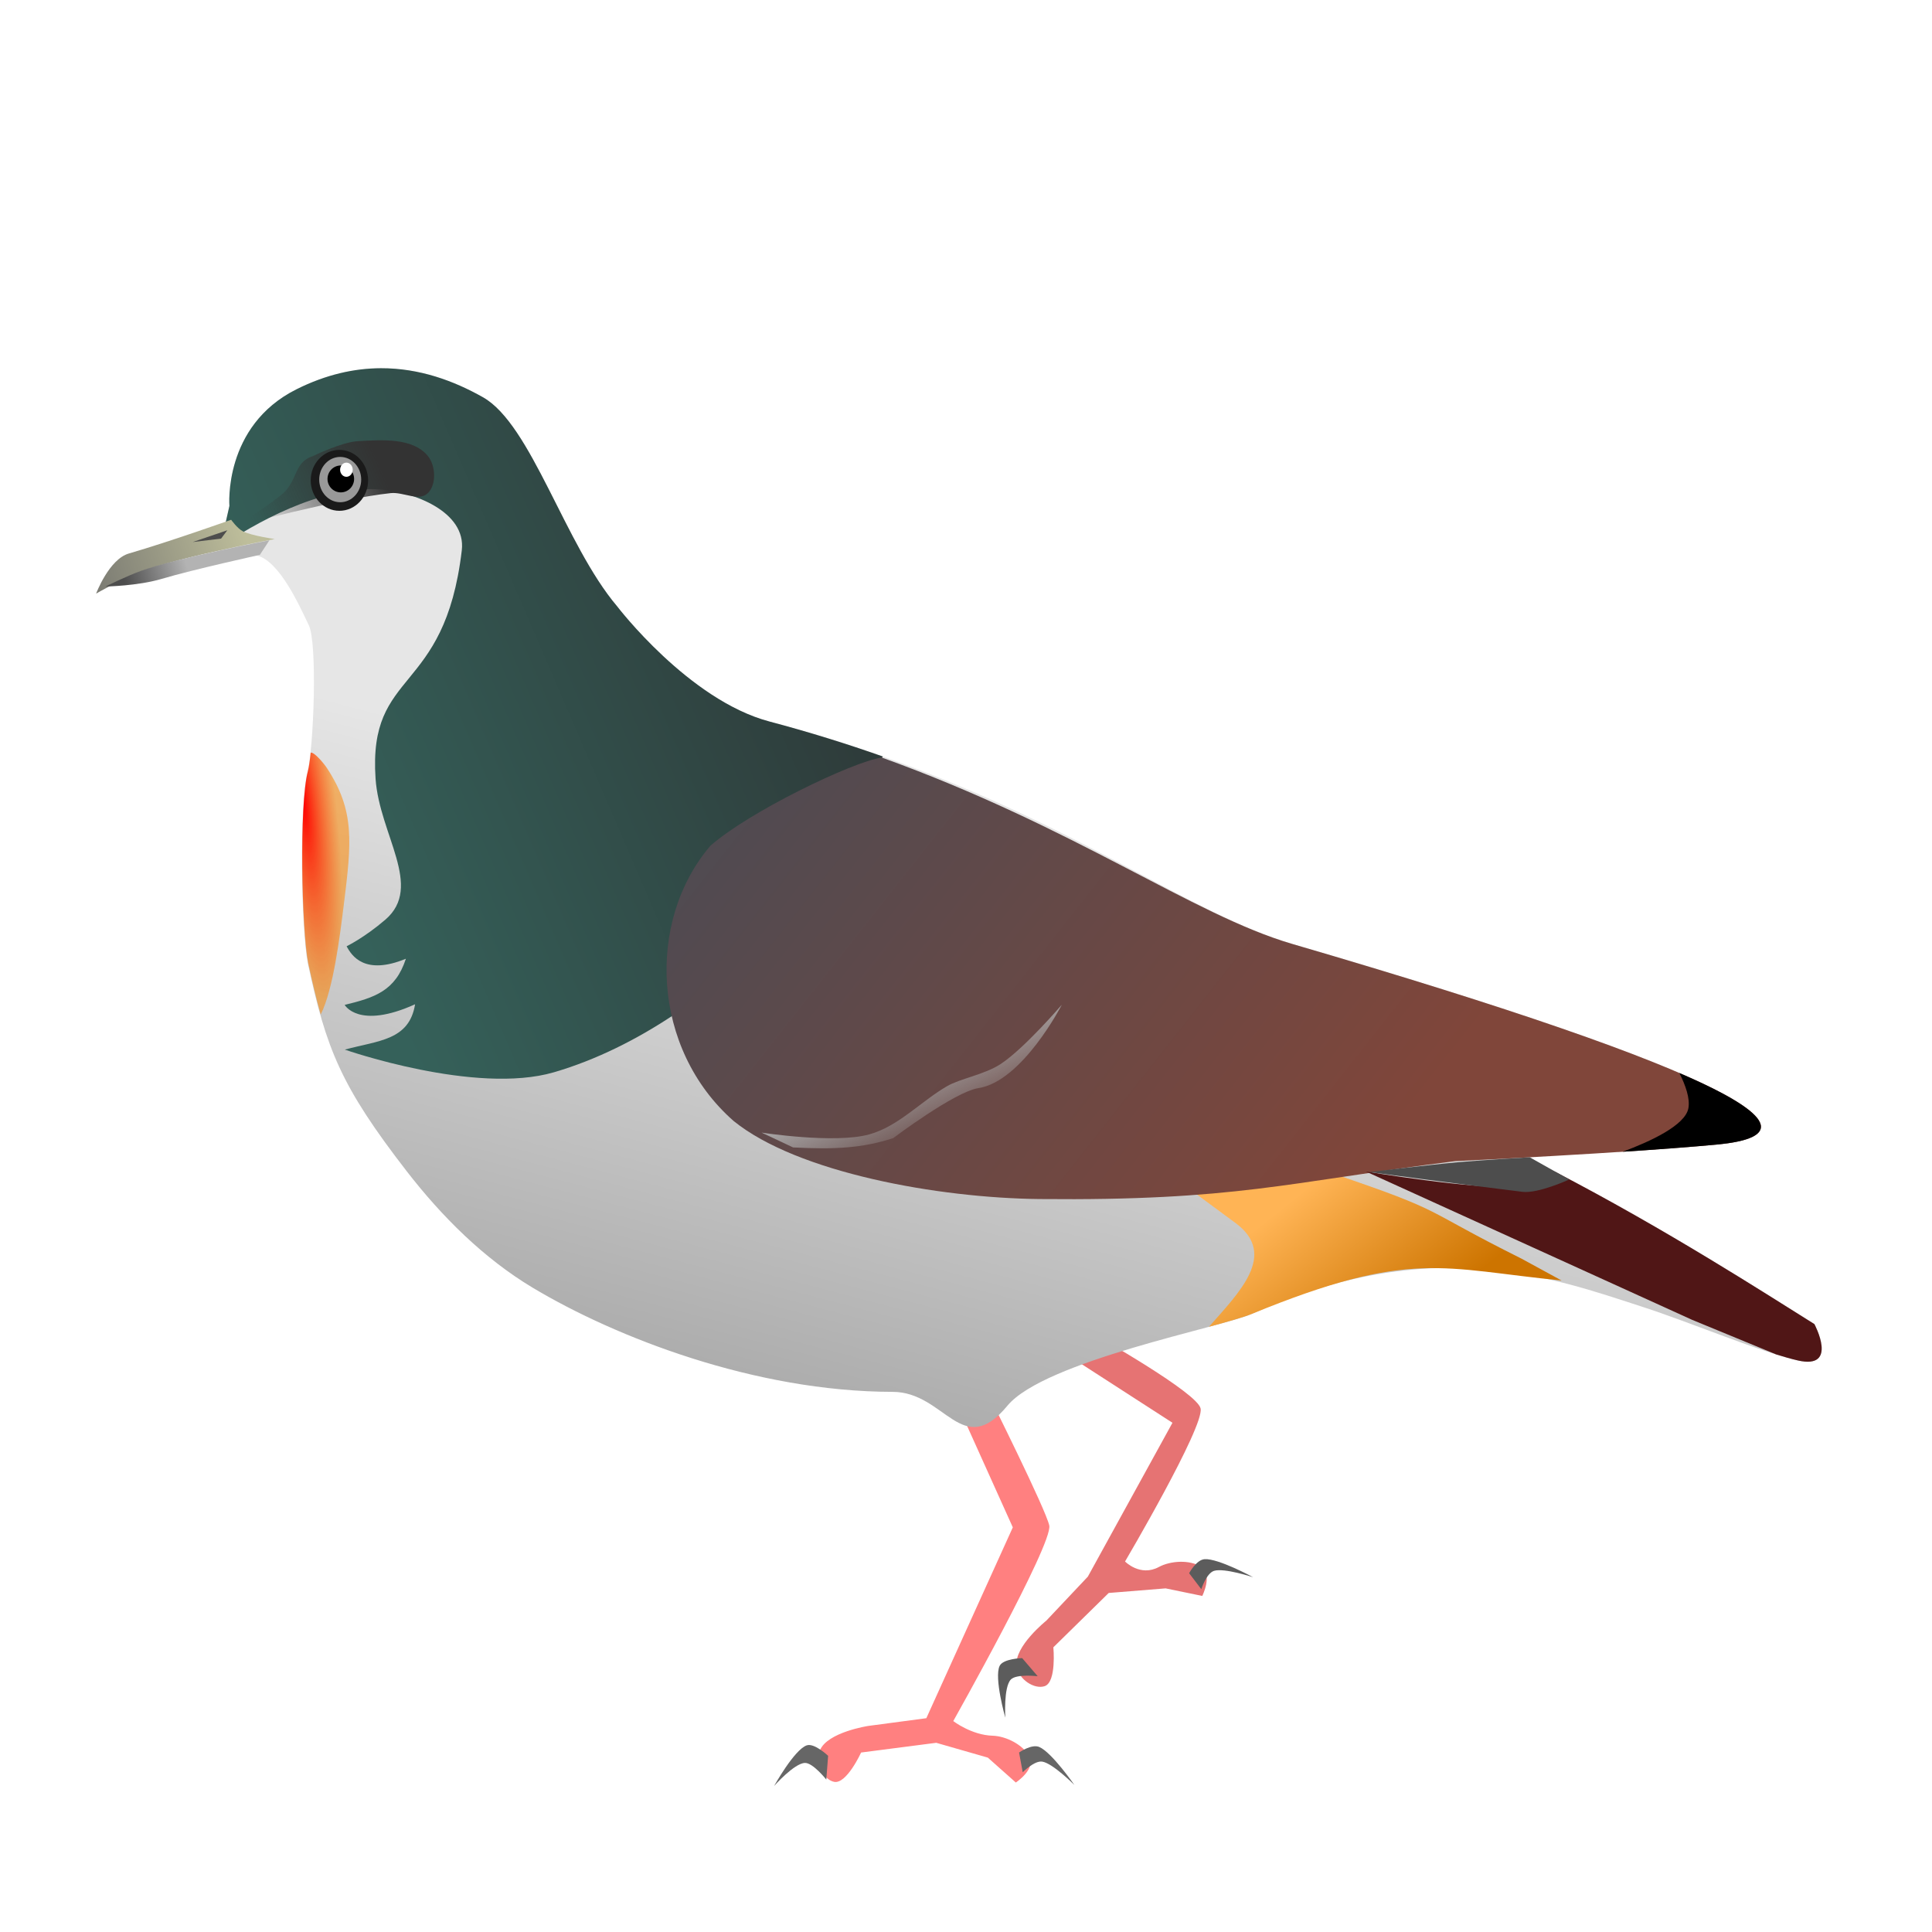
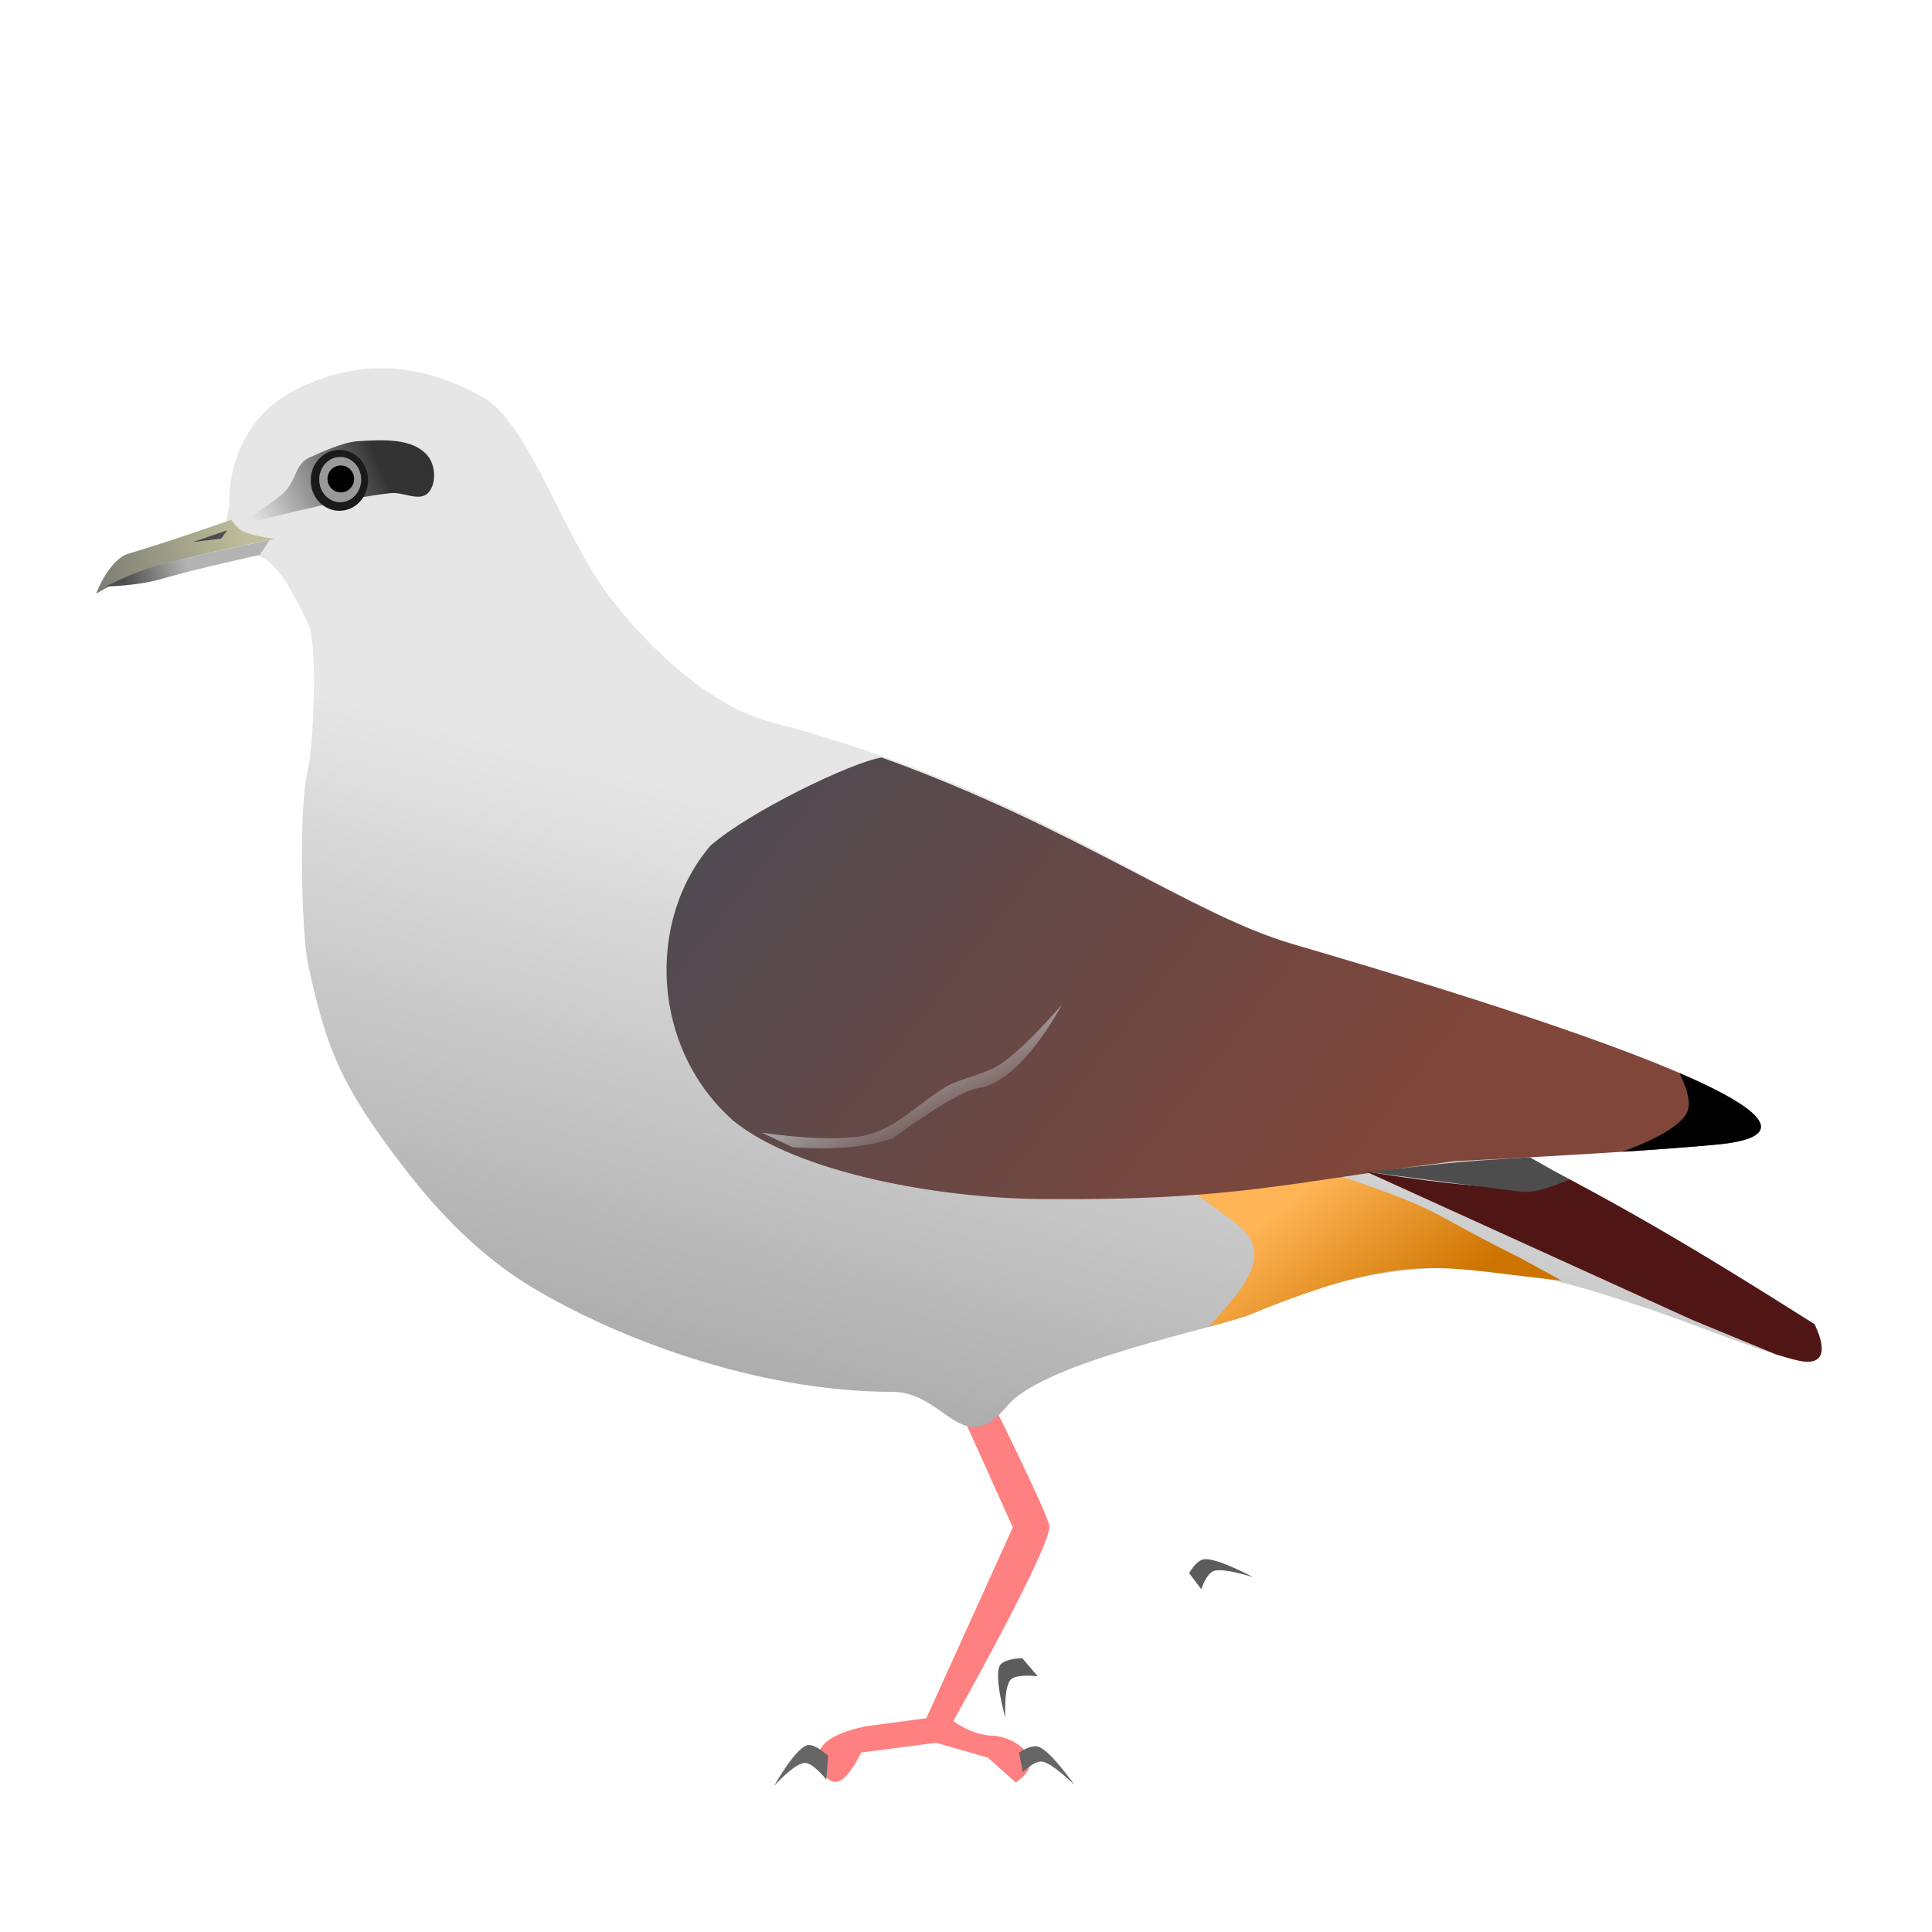
<svg xmlns="http://www.w3.org/2000/svg" xmlns:ns1="http://www.inkscape.org/namespaces/inkscape" xmlns:ns2="http://sodipodi.sourceforge.net/DTD/sodipodi-0.dtd" xmlns:xlink="http://www.w3.org/1999/xlink" width="800" height="800" id="svg2" version="1.1" ns1:version="0.48.0 r9654" ns2:docname="sulu.svg">
  <ns2:namedview id="base" pagecolor="#ffffff" bordercolor="#666666" borderopacity="1.0" ns1:pageopacity="0.0" ns1:pageshadow="2" ns1:zoom="0.97881238" ns1:cx="386.92162" ns1:cy="349.0403" ns1:document-units="px" ns1:current-layer="layer1" showgrid="false" ns1:window-width="775" ns1:window-height="725" ns1:window-x="198" ns1:window-y="8" ns1:window-maximized="0" fit-margin-top="0" fit-margin-left="0" fit-margin-right="0" fit-margin-bottom="0" showguides="true" ns1:guide-bbox="true" />
  <defs id="defs4">
    <linearGradient ns1:collect="always" id="linearGradient4047">
      <stop style="stop-color:#333333;stop-opacity:1;" offset="0" id="stop4049" />
      <stop style="stop-color:#333333;stop-opacity:0;" offset="1" id="stop4051" />
    </linearGradient>
    <linearGradient ns1:collect="always" id="linearGradient3961">
      <stop style="stop-color:#ffb455;stop-opacity:1;" offset="0" id="stop3963" />
      <stop style="stop-color:#cd7400;stop-opacity:1" offset="1" id="stop3965" />
    </linearGradient>
    <linearGradient ns1:collect="always" id="linearGradient3888">
      <stop style="stop-color:#b3b3b3;stop-opacity:1;" offset="0" id="stop3890" />
      <stop style="stop-color:#b3b3b3;stop-opacity:0;" offset="1" id="stop3892" />
    </linearGradient>
    <linearGradient ns1:collect="always" id="linearGradient3878">
      <stop style="stop-color:#4c4b53;stop-opacity:1" offset="0" id="stop3880" />
      <stop style="stop-color:#80463a;stop-opacity:1" offset="1" id="stop3882" />
    </linearGradient>
    <linearGradient ns1:collect="always" id="linearGradient3065">
      <stop style="stop-color:#35615a;stop-opacity:1;" offset="0" id="stop3067" />
      <stop style="stop-color:#2e3a39;stop-opacity:1" offset="1" id="stop3069" />
    </linearGradient>
    <linearGradient ns1:collect="always" id="linearGradient3407">
      <stop style="stop-color:#ff0000;stop-opacity:1;" offset="0" id="stop3409" />
      <stop style="stop-color:#ff8800;stop-opacity:0.545" offset="1" id="stop3411" />
    </linearGradient>
    <linearGradient ns1:collect="always" id="linearGradient3307">
      <stop style="stop-color:#e6e6e6;stop-opacity:1;" offset="0" id="stop3309" />
      <stop style="stop-color:#808080;stop-opacity:1" offset="1" id="stop3311" />
    </linearGradient>
    <linearGradient ns1:collect="always" id="linearGradient3294">
      <stop style="stop-color:#b3b3b3;stop-opacity:1;" offset="0" id="stop3296" />
      <stop style="stop-color:#4d4d4d;stop-opacity:1" offset="1" id="stop3298" />
    </linearGradient>
    <linearGradient ns1:collect="always" id="linearGradient3288">
      <stop style="stop-color:#bebe9b;stop-opacity:1" offset="0" id="stop3290" />
      <stop style="stop-color:#666666;stop-opacity:1" offset="1" id="stop3292" />
    </linearGradient>
    <linearGradient id="linearGradient3104" ns1:collect="always">
      <stop id="stop3106" offset="0" style="stop-color:#ffffff;stop-opacity:1" />
      <stop id="stop3108" offset="1" style="stop-color:#e6e6e6;stop-opacity:0;" />
    </linearGradient>
    <linearGradient id="linearGradient3903" ns1:collect="always">
      <stop id="stop3905" offset="0" style="stop-color:#bebe9b;stop-opacity:1" />
      <stop id="stop3907" offset="1" style="stop-color:#e2e251;stop-opacity:1" />
    </linearGradient>
    <linearGradient id="linearGradient3856" ns1:collect="always">
      <stop id="stop3858" offset="0" style="stop-color:#ececec;stop-opacity:1;" />
      <stop id="stop3860" offset="1" style="stop-color:#ececec;stop-opacity:0;" />
    </linearGradient>
    <linearGradient id="linearGradient3846" ns1:collect="always">
      <stop id="stop3848" offset="0" style="stop-color:#e9e90e;stop-opacity:1" />
      <stop id="stop3850" offset="1" style="stop-color:#dfdf64;stop-opacity:1" />
    </linearGradient>
    <linearGradient id="linearGradient3837" ns1:collect="always">
      <stop id="stop3839" offset="0" style="stop-color:#329632;stop-opacity:1;" />
      <stop id="stop3841" offset="1" style="stop-color:#96b296;stop-opacity:1" />
    </linearGradient>
    <linearGradient id="linearGradient3808" ns1:collect="always">
      <stop id="stop3810" offset="0" style="stop-color:#cccccc;stop-opacity:1" />
      <stop id="stop3812" offset="1" style="stop-color:#509e50;stop-opacity:1" />
    </linearGradient>
    <radialGradient r="22.069" fy="340.163" fx="190.398" cy="340.163" cx="190.398" gradientTransform="matrix(0.935,0.992,-0.43,0.405,192.908,52.136)" gradientUnits="userSpaceOnUse" id="radialGradient3042" xlink:href="#linearGradient3856" ns1:collect="always" />
    <linearGradient gradientTransform="matrix(0.84,0,0,0.84,64.773,95.629)" y2="667.689" x2="509.007" y1="702.184" x1="515.764" gradientUnits="userSpaceOnUse" id="linearGradient3049" xlink:href="#linearGradient3846" ns1:collect="always" />
    <linearGradient gradientTransform="matrix(0.84,0,0,0.84,64.773,95.629)" y2="341.682" x2="110.22" y1="312.45" x1="174.914" gradientUnits="userSpaceOnUse" id="linearGradient3059" xlink:href="#linearGradient3903" ns1:collect="always" />
    <linearGradient y2="359.787" x2="302.509" y1="377.799" x1="277.26" gradientTransform="matrix(1.37,0,0,1.37,-167.992,-187.841)" gradientUnits="userSpaceOnUse" id="linearGradient3062" xlink:href="#linearGradient3808" ns1:collect="always" />
    <radialGradient r="152.808" fy="435.744" fx="466.256" cy="435.744" cx="466.256" gradientTransform="matrix(-0.66,0.771,-3.269,-2.801,2103.586,1290.125)" gradientUnits="userSpaceOnUse" id="radialGradient3065" xlink:href="#linearGradient3837" ns1:collect="always" />
    <radialGradient r="152.808" fy="435.744" fx="466.256" cy="435.744" cx="466.256" gradientTransform="matrix(-0.66,0.771,-3.269,-2.801,1974.086,1051.454)" gradientUnits="userSpaceOnUse" id="radialGradient3065-1" xlink:href="#linearGradient3837-7" ns1:collect="always" />
    <linearGradient id="linearGradient3837-7" ns1:collect="always">
      <stop id="stop3839-4" offset="0" style="stop-color:#329632;stop-opacity:1;" />
      <stop id="stop3841-0" offset="1" style="stop-color:#96b296;stop-opacity:1" />
    </linearGradient>
    <linearGradient gradientUnits="userSpaceOnUse" y2="586.081" x2="382.19" y1="636.964" x1="389.09" id="linearGradient3110" xlink:href="#linearGradient3104" ns1:collect="always" />
    <linearGradient ns1:collect="always" xlink:href="#linearGradient3307-0" id="linearGradient3313-5" x1="-85.753" y1="411.62" x2="-182.859" y2="782.243" gradientUnits="userSpaceOnUse" gradientTransform="translate(-129.5,-238.671)" />
    <linearGradient ns1:collect="always" id="linearGradient3307-0">
      <stop style="stop-color:#e6e6e6;stop-opacity:1;" offset="0" id="stop3309-4" />
      <stop style="stop-color:#808080;stop-opacity:1" offset="1" id="stop3311-3" />
    </linearGradient>
    <linearGradient ns1:collect="always" xlink:href="#linearGradient3307-07" id="linearGradient3370" gradientUnits="userSpaceOnUse" x1="-85.753" y1="411.62" x2="-182.859" y2="782.243" gradientTransform="translate(-129.5,-238.671)" />
    <linearGradient ns1:collect="always" id="linearGradient3307-07">
      <stop style="stop-color:#e6e6e6;stop-opacity:1;" offset="0" id="stop3309-9" />
      <stop style="stop-color:#808080;stop-opacity:1" offset="1" id="stop3311-0" />
    </linearGradient>
    <linearGradient ns1:collect="always" xlink:href="#linearGradient3307-7" id="linearGradient3313-1" x1="-85.753" y1="411.62" x2="-182.859" y2="782.243" gradientUnits="userSpaceOnUse" gradientTransform="translate(-129.5,-238.671)" />
    <linearGradient ns1:collect="always" id="linearGradient3307-7">
      <stop style="stop-color:#e6e6e6;stop-opacity:1;" offset="0" id="stop3309-40" />
      <stop style="stop-color:#808080;stop-opacity:1" offset="1" id="stop3311-9" />
    </linearGradient>
    <filter ns1:collect="always" id="filter3898" x="-0.243" width="1.486" y="-0.044" height="1.087" color-interpolation-filters="sRGB">
      <feGaussianBlur ns1:collect="always" stdDeviation="1.857" id="feGaussianBlur3900" />
    </filter>
    <linearGradient ns1:collect="always" xlink:href="#linearGradient3878-1" id="linearGradient3884-9" x1="-119.01" y1="389.777" x2="119.386" y2="577.604" gradientUnits="userSpaceOnUse" gradientTransform="translate(-129.5,-238.671)" />
    <linearGradient ns1:collect="always" id="linearGradient3878-1">
      <stop style="stop-color:#4c4b53;stop-opacity:1" offset="0" id="stop3880-1" />
      <stop style="stop-color:#80463a;stop-opacity:1" offset="1" id="stop3882-5" />
    </linearGradient>
    <linearGradient ns1:collect="always" xlink:href="#linearGradient3307" id="linearGradient4083" gradientUnits="userSpaceOnUse" x1="-85.753" y1="411.62" x2="-182.859" y2="782.243" />
    <linearGradient ns1:collect="always" xlink:href="#linearGradient3065" id="linearGradient4085" gradientUnits="userSpaceOnUse" x1="-190.951" y1="361.448" x2="-323.663" y2="510.345" />
    <linearGradient ns1:collect="always" xlink:href="#linearGradient4047" id="linearGradient4087" gradientUnits="userSpaceOnUse" x1="-374.21" y1="33.353" x2="-424.056" y2="55.025" />
    <radialGradient ns1:collect="always" xlink:href="#linearGradient3407" id="radialGradient4089" gradientUnits="userSpaceOnUse" gradientTransform="matrix(0.961,8.361,-1.397,0.161,602.956,2601.301)" cx="-270.993" cy="440.797" fx="-270.993" fy="440.797" r="9.181" />
    <linearGradient ns1:collect="always" xlink:href="#linearGradient3961" id="linearGradient4091" gradientUnits="userSpaceOnUse" x1="105.66" y1="566.768" x2="147.56" y2="619.504" />
    <linearGradient ns1:collect="always" xlink:href="#linearGradient3878" id="linearGradient4093" gradientUnits="userSpaceOnUse" x1="-119.01" y1="389.777" x2="119.386" y2="577.604" />
    <linearGradient ns1:collect="always" xlink:href="#linearGradient3888" id="linearGradient4095" gradientUnits="userSpaceOnUse" x1="-166.877" y1="265.248" x2="-150.984" y2="299.201" />
    <linearGradient ns1:collect="always" xlink:href="#linearGradient3288" id="linearGradient4097" gradientUnits="userSpaceOnUse" gradientTransform="matrix(1.111,0.034,-0.217,0.862,-423.258,23.953)" x1="174.914" y1="312.45" x2="110.22" y2="341.682" />
    <linearGradient ns1:collect="always" xlink:href="#linearGradient3294" id="linearGradient4099" gradientUnits="userSpaceOnUse" x1="-317.406" y1="317.807" x2="-341.497" y2="325.139" />
    <linearGradient ns1:collect="always" xlink:href="#linearGradient3888" id="linearGradient4108" gradientUnits="userSpaceOnUse" x1="-166.877" y1="265.248" x2="-150.984" y2="299.201" gradientTransform="matrix(1.062,0,0,1.062,682.783,181.724)" />
    <linearGradient ns1:collect="always" xlink:href="#linearGradient3878" id="linearGradient4111" gradientUnits="userSpaceOnUse" x1="-119.01" y1="389.777" x2="119.386" y2="577.604" gradientTransform="matrix(1.062,0,0,1.062,545.193,-71.856)" />
    <linearGradient ns1:collect="always" xlink:href="#linearGradient3961" id="linearGradient4114" gradientUnits="userSpaceOnUse" x1="105.66" y1="566.768" x2="147.56" y2="619.504" gradientTransform="matrix(1.062,0,0,1.062,545.193,-71.856)" />
    <linearGradient ns1:collect="always" xlink:href="#linearGradient4047" id="linearGradient4123" gradientUnits="userSpaceOnUse" x1="-374.21" y1="33.353" x2="-424.056" y2="55.025" gradientTransform="matrix(1.062,0,0,1.062,682.783,181.724)" />
    <linearGradient ns1:collect="always" xlink:href="#linearGradient3065" id="linearGradient4126" gradientUnits="userSpaceOnUse" x1="-258.554" y1="441.709" x2="-57.584" y2="355.167" gradientTransform="matrix(1.062,0,0,1.062,545.193,-71.856)" />
    <linearGradient ns1:collect="always" xlink:href="#linearGradient3307" id="linearGradient4129" gradientUnits="userSpaceOnUse" x1="-85.753" y1="411.62" x2="-182.859" y2="782.243" gradientTransform="matrix(1.062,0,0,1.062,545.193,-71.856)" />
  </defs>
  <g transform="translate(-129.5,-27.559)" id="layer1" ns1:groupmode="layer" ns1:label="Layer 1">
    <g id="g3132" transform="matrix(1.062,0,0,1.062,545.193,-71.856)">
-       <path style="fill:#e67373;stroke:none" d="M 32.73,708.346 16.546,725.504 C 16.546,725.504 3.917,735.589 4.957,743.179 5.693,748.546 12.034,752.431 15.942,751.034 20.567,749.382 19.285,735.898 19.285,735.898 L 40.869,714.715 63.05,712.925 77.347,715.873 C 77.347,715.873 81.522,707.577 76.967,704.577 72.486,701.624 64.919,702.156 60.438,704.579 53.152,708.52 47.237,702.446 47.237,702.446 47.237,702.446 78.14,649.95 76.698,642.798 75.465,636.683 36.22,614.548 36.22,614.548 36.468,617.7 33.058,620.391 26.075,622.754 L 65.724,648.356 z" id="path3866-9" ns1:connector-curvature="0" ns2:nodetypes="ccssccccsscscccc" />
      <path style="fill:#5c5c5c;stroke:none" d="M 7.128,740.118 13.171,747.176 C 13.171,747.176 4.89,746.199 2.71,748.455 -0.181,751.446 0.555,763.337 0.555,763.337 0.555,763.337 -3.895,747.775 -1.659,743.141 -0.288,740.302 7.128,740.118 7.128,740.118 z" id="path3868-3" ns1:connector-curvature="0" ns2:nodetypes="ccscsc" />
      <path style="fill:#5c5c5c;stroke:none" d="M 72.223,707.014 76.971,713.246 C 76.971,713.246 78.94,707.054 81.908,706.101 85.842,704.839 97.174,708.576 97.174,708.576 97.174,708.576 83.575,701.189 78.269,701.539 75.019,701.754 72.223,707.014 72.223,707.014 z" id="path3868-6-6" ns1:connector-curvature="0" ns2:nodetypes="ccscsc" />
    </g>
    <g id="g4142">
      <path style="fill:#ff8080;stroke:none" d="M 513.075,739.032 489.068,742.222 C 489.068,742.222 472.091,744.792 469.016,752.329 466.842,757.659 470.613,764.601 474.95,765.393 480.084,766.329 486.067,753.241 486.067,753.241 L 517.18,749.216 538.541,755.353 550.13,765.66 C 550.13,765.66 558.378,760.245 555.781,755.064 553.226,749.967 545.981,746.436 540.571,746.286 531.773,746.041 524.231,740.22 524.231,740.22 524.231,740.22 565.513,666.861 563.981,659.263 562.671,652.766 538.784,604.965 538.784,604.965 539.048,608.314 535.425,611.173 528.005,613.683 L 548.882,660.009 z" id="path3866" ns1:connector-curvature="0" ns2:nodetypes="ccssccccsscscccc" />
      <path style="fill:#666666;stroke:none" d="M 472.413,754.606 471.65,764.448 C 471.65,764.448 466.163,757.493 462.831,757.55 458.412,757.625 450.031,767.112 450.031,767.112 450.031,767.112 458.38,752.077 463.541,750.276 466.703,749.172 472.413,754.606 472.413,754.606 z" id="path3868" ns1:connector-curvature="0" ns2:nodetypes="ccscsc" />
      <path style="fill:#666666;stroke:none" d="M 551.47,753.234 552.985,761.419 C 552.985,761.419 557.82,756.491 561.09,757.011 565.426,757.7 574.379,766.675 574.379,766.675 574.379,766.675 565.026,753.152 559.828,750.941 556.643,749.586 551.47,753.234 551.47,753.234 z" id="path3868-6" ns1:connector-curvature="0" ns2:nodetypes="ccscsc" />
    </g>
    <path ns2:nodetypes="csscsssccssssssccssccc" ns1:connector-curvature="0" id="path2996" d="M 224.482,237.049 C 224.482,237.049 221.836,203.974 252.265,188.759 282.695,173.545 309.191,180.59 329.482,192.048 349.565,203.389 363.367,253.081 385.049,278.633 385.049,278.633 414.635,317.469 448.108,326.334 561.148,356.27 615.57,404.097 664.592,418.411 848.413,472.085 887.552,497.044 840.424,501.495 803.421,504.989 742.825,497.598 742.825,497.598 801.87,525.21 855.913,560.275 880.815,575.829 880.815,575.829 890.982,594.747 874.002,590.899 858.188,587.314 830.091,575.341 809.724,568.731 772.284,556.581 722.341,538.042 647.837,571.613 635.775,577.049 561.996,591.068 546.629,609.657 527.836,632.391 520.891,603.922 499.131,603.896 442.045,603.826 384.398,581.305 350.168,560.828 329.814,548.653 312.433,531.29 297.909,512.538 270.496,477.131 264.574,461.726 257.002,426.594 254.239,412.748 253.248,360.816 256.841,347.162 259.376,337.528 261.009,294.068 257.378,286.465 253.251,277.822 245.089,259.67 235.728,257.556 231.851,256.704 220.078,256.62 220.078,256.62 z" style="fill:url(#linearGradient4129);fill-opacity:1;stroke:none" />
-     <path ns1:connector-curvature="0" style="fill:url(#linearGradient4126);fill-opacity:1;stroke:none" d="M 287.246,180.031 C 276.334,180.061 264.613,182.582 252.251,188.763 221.821,203.978 224.494,237.039 224.494,237.039 L 220.675,253.939 C 234.143,244.848 261.887,228.639 286.615,230.199 300.524,231.077 322.609,239.364 320.719,255.425 313.583,316.067 281.877,303.97 285.013,349.987 286.595,373.185 304.999,394.669 289.082,408.356 280.336,415.877 273.027,419.381 273.027,419.381 275.13,423.379 280.542,431.572 297.572,424.552 293.219,437.934 284.586,440.656 272.222,443.662 272.222,443.662 277.949,454.009 301.378,443.405 298.949,458.401 286.199,458.393 272.283,462.183 272.283,462.183 326.296,481.065 358.865,471.565 394.098,461.287 426.081,437.456 446.848,415.666 460.387,401.461 480.222,367.7 495.025,340.796 480.571,335.694 465.004,330.794 448.11,326.32 414.637,317.455 385.059,278.641 385.059,278.641 363.378,253.09 349.562,203.391 329.479,192.05 317.431,185.247 303.193,179.987 287.246,180.031 z" id="path2996-2" ns2:nodetypes="ssccsssscccccsscscss" />
    <path style="fill:url(#linearGradient4123);fill-opacity:1;stroke:none" d="M 246.82,231.744 C 252.961,226.024 251.138,219.047 259.1,216.393 259.1,216.393 271.059,210.622 277.521,210.253 287.44,209.686 300.428,208.678 306.688,216.393 309.912,220.367 310.306,228.126 306.688,231.744 303.069,235.362 296.425,231.205 291.337,231.744 269.48,234.06 226.863,245.56 226.863,245.56 226.863,245.56 242.311,235.944 246.82,231.744 z" id="path4045" ns1:connector-curvature="0" ns2:nodetypes="sssssscs" />
    <g id="g3325" transform="matrix(0.415,0,0,0.42,531.302,11.155)">
      <path transform="translate(129.5,238.671)" d="M -730.412,273.96 C -730.412,290.543 -743.23,303.986 -759.042,303.986 -774.853,303.986 -787.671,290.543 -787.671,273.96 -787.671,257.376 -774.853,243.933 -759.042,243.933 -743.23,243.933 -730.412,257.376 -730.412,273.96 z" ns2:ry="30.026482" ns2:rx="28.6299" ns2:cy="273.95966" ns2:cx="-759.0415" id="path3317" style="fill:#1a1a1a;fill-opacity:1;stroke:none" ns2:type="arc" />
      <path transform="matrix(1.111,0,0,1.103,361.953,371.442)" d="M -872.863,127.319 C -872.863,138.503 -881.304,147.569 -891.717,147.569 -902.129,147.569 -910.571,138.503 -910.571,127.319 -910.571,116.135 -902.129,107.068 -891.717,107.068 -881.304,107.068 -872.863,116.135 -872.863,127.319 z" ns2:ry="20.250418" ns2:rx="18.853836" ns2:cy="127.31869" ns2:cx="-891.71667" id="path3319" style="fill:#999999;fill-opacity:1;stroke:none" ns2:type="arc" />
      <path transform="translate(325.021,274.982)" d="M -939.899,236.252 C -939.899,243.579 -945.839,249.519 -953.166,249.519 -960.494,249.519 -966.434,243.579 -966.434,236.252 -966.434,228.925 -960.494,222.984 -953.166,222.984 -945.839,222.984 -939.899,228.925 -939.899,236.252 z" ns2:ry="13.267515" ns2:rx="13.267515" ns2:cy="236.25197" ns2:cx="-953.1662" id="path3321" style="fill:#000000;fill-opacity:1;stroke:none" ns2:type="arc" />
-       <path transform="translate(98.775,279.171)" d="M -715.049,222.984 C -715.049,226.841 -717.863,229.967 -721.334,229.967 -724.805,229.967 -727.618,226.841 -727.618,222.984 -727.618,219.128 -724.805,216.002 -721.334,216.002 -717.863,216.002 -715.049,219.128 -715.049,222.984 z" ns2:ry="6.9829025" ns2:rx="6.2846122" ns2:cy="222.98445" ns2:cx="-721.33386" id="path3323" style="fill:#ffffff;fill-opacity:1;stroke:none" ns2:type="arc" />
    </g>
-     <path ns1:connector-curvature="0" style="fill:url(#radialGradient4089);fill-opacity:1;stroke:none;filter:url(#filter3898)" d="M -263.93,393.11 C -264.888,391.619 -268.79,386.78 -270.281,387.077 -270.623,390.228 -270.992,392.815 -271.406,394.389 -274.788,407.241 -273.851,456.107 -271.25,469.139 -269.635,476.631 -268.083,483.15 -266.375,489.171 -261.41,479.293 -258.873,458.381 -257.365,446.301 -254.338,421.911 -253.029,409.774 -263.93,393.11 z" id="path2996-4" ns2:nodetypes="ccscccc" transform="matrix(1.062,0,0,1.062,545.193,-71.856)" />
    <path ns1:connector-curvature="0" style="fill:url(#linearGradient4114);fill-opacity:1;stroke:none" d="M 681.255,513.447 623.683,521.116 641.346,534.165 C 658.52,547.144 642.648,562.681 630.091,576.962 638.437,574.724 644.915,572.822 647.854,571.617 713.906,544.536 726.842,552.995 776.116,557.783 L 759.529,548.743 C 717.064,527.554 729.421,529.767 681.255,513.447 z" id="path2996-8" ns2:nodetypes="ccccsccc" />
    <path ns1:connector-curvature="0" style="fill:url(#linearGradient4111);fill-opacity:1;stroke:none" d="M 494.573,341.223 C 482.164,343.17 439.801,363.601 423.683,377.745 397.015,408.95 399.229,461.855 433.276,491.735 459.773,513.189 518.122,523.645 559.966,524.056 640.938,524.851 662.39,517.162 732.066,508.355 732.066,508.355 803.423,504.988 840.426,501.494 887.554,497.043 848.409,472.097 664.588,418.422 623.467,406.415 574.705,370.052 494.573,341.223 z" id="path2996-48" ns2:nodetypes="cccscssc" />
    <path style="fill:url(#linearGradient4108);fill-opacity:1;stroke:none" d="M 444.845,496.545 C 444.845,496.545 475.053,501.251 489.362,497.313 501.547,493.96 510.675,483.711 521.599,477.357 527.141,474.133 537.146,472.555 543.858,468.147 553.687,461.69 569.187,443.585 569.187,443.585 569.187,443.585 552.89,475.326 534.647,478.125 524.818,479.632 499.34,498.848 499.34,498.848 486.497,503.013 475.012,503.574 457.893,502.686 454.306,500.962 444.845,496.545 444.845,496.545 z" id="path3886" ns1:connector-curvature="0" ns2:nodetypes="cssacsccc" />
    <path ns1:connector-curvature="0" style="fill:#501616;fill-opacity:1;stroke:none" d="M 695.067,512.65 830.167,574.074 864.929,588.384 C 868.233,589.412 871.302,590.297 873.994,590.907 890.973,594.756 880.8,575.833 880.8,575.833 860.286,563.02 819.996,536.97 773.424,512.749 768.67,515.335 762.355,518.13 756.458,518.792 741.711,520.447 695.067,512.65 695.067,512.65 z" id="path2996-3" />
    <path ns1:connector-curvature="0" style="fill:#000000;fill-opacity:1;stroke:none" d="M 824.888,471.878 C 827.4,476.848 829.427,482.451 828.606,486.553 827.21,493.533 813.075,500.149 801.381,504.482 815.572,503.556 829.503,502.525 840.426,501.494 867.542,498.933 866.014,489.576 824.888,471.878 z" id="path2996-48-3" />
    <g id="g3302" transform="matrix(1.062,0,0,1.062,545.193,-71.856)">
      <path style="fill:url(#linearGradient4097);fill-opacity:1;stroke:none" d="M -301.302,296.274 C -301.302,296.274 -325.276,304.802 -341.177,309.421 -348.94,311.675 -353.943,325.058 -353.943,325.058 -353.943,325.058 -342.995,318.799 -336.896,316.582 -319.988,310.438 -284.295,303.787 -284.295,303.787 -284.295,303.787 -293.377,302.498 -296.763,300.75 -298.887,299.654 -301.302,296.274 -301.302,296.274 z" id="path2998" ns1:connector-curvature="0" ns2:nodetypes="cscscsc" />
      <path style="fill:url(#linearGradient4099);fill-opacity:1;stroke:none" d="M -350.295,322.293 C -350.295,322.293 -337.724,322.098 -328.375,319.318 -315.844,315.592 -290.112,309.962 -290.112,309.962 L -286.38,304.264 C -286.38,304.264 -322.561,311.193 -336.41,316.176 -341.903,318.153 -350.295,322.293 -350.295,322.293 z" id="path3000" ns1:connector-curvature="0" ns2:nodetypes="csccsc" />
      <path style="fill:#4d4d4d;stroke:none" d="M -302.797,300.367 -316.289,304.955 -305.225,303.624 z" id="path3901" ns1:connector-curvature="0" />
    </g>
    <path style="fill:#4d4d4d;stroke:none" d="M 567.014,485.333 C 567.014,485.333 608.089,490.792 630.356,493.506 636.997,494.316 649.767,488.398 649.767,488.398 L 633.421,479.203 C 633.421,479.203 613.652,480.359 603.793,481.246 591.507,482.352 567.014,485.333 567.014,485.333 z" id="path3096" ns1:connector-curvature="0" transform="translate(129.5,27.559)" ns2:nodetypes="csccsc" />
  </g>
</svg>